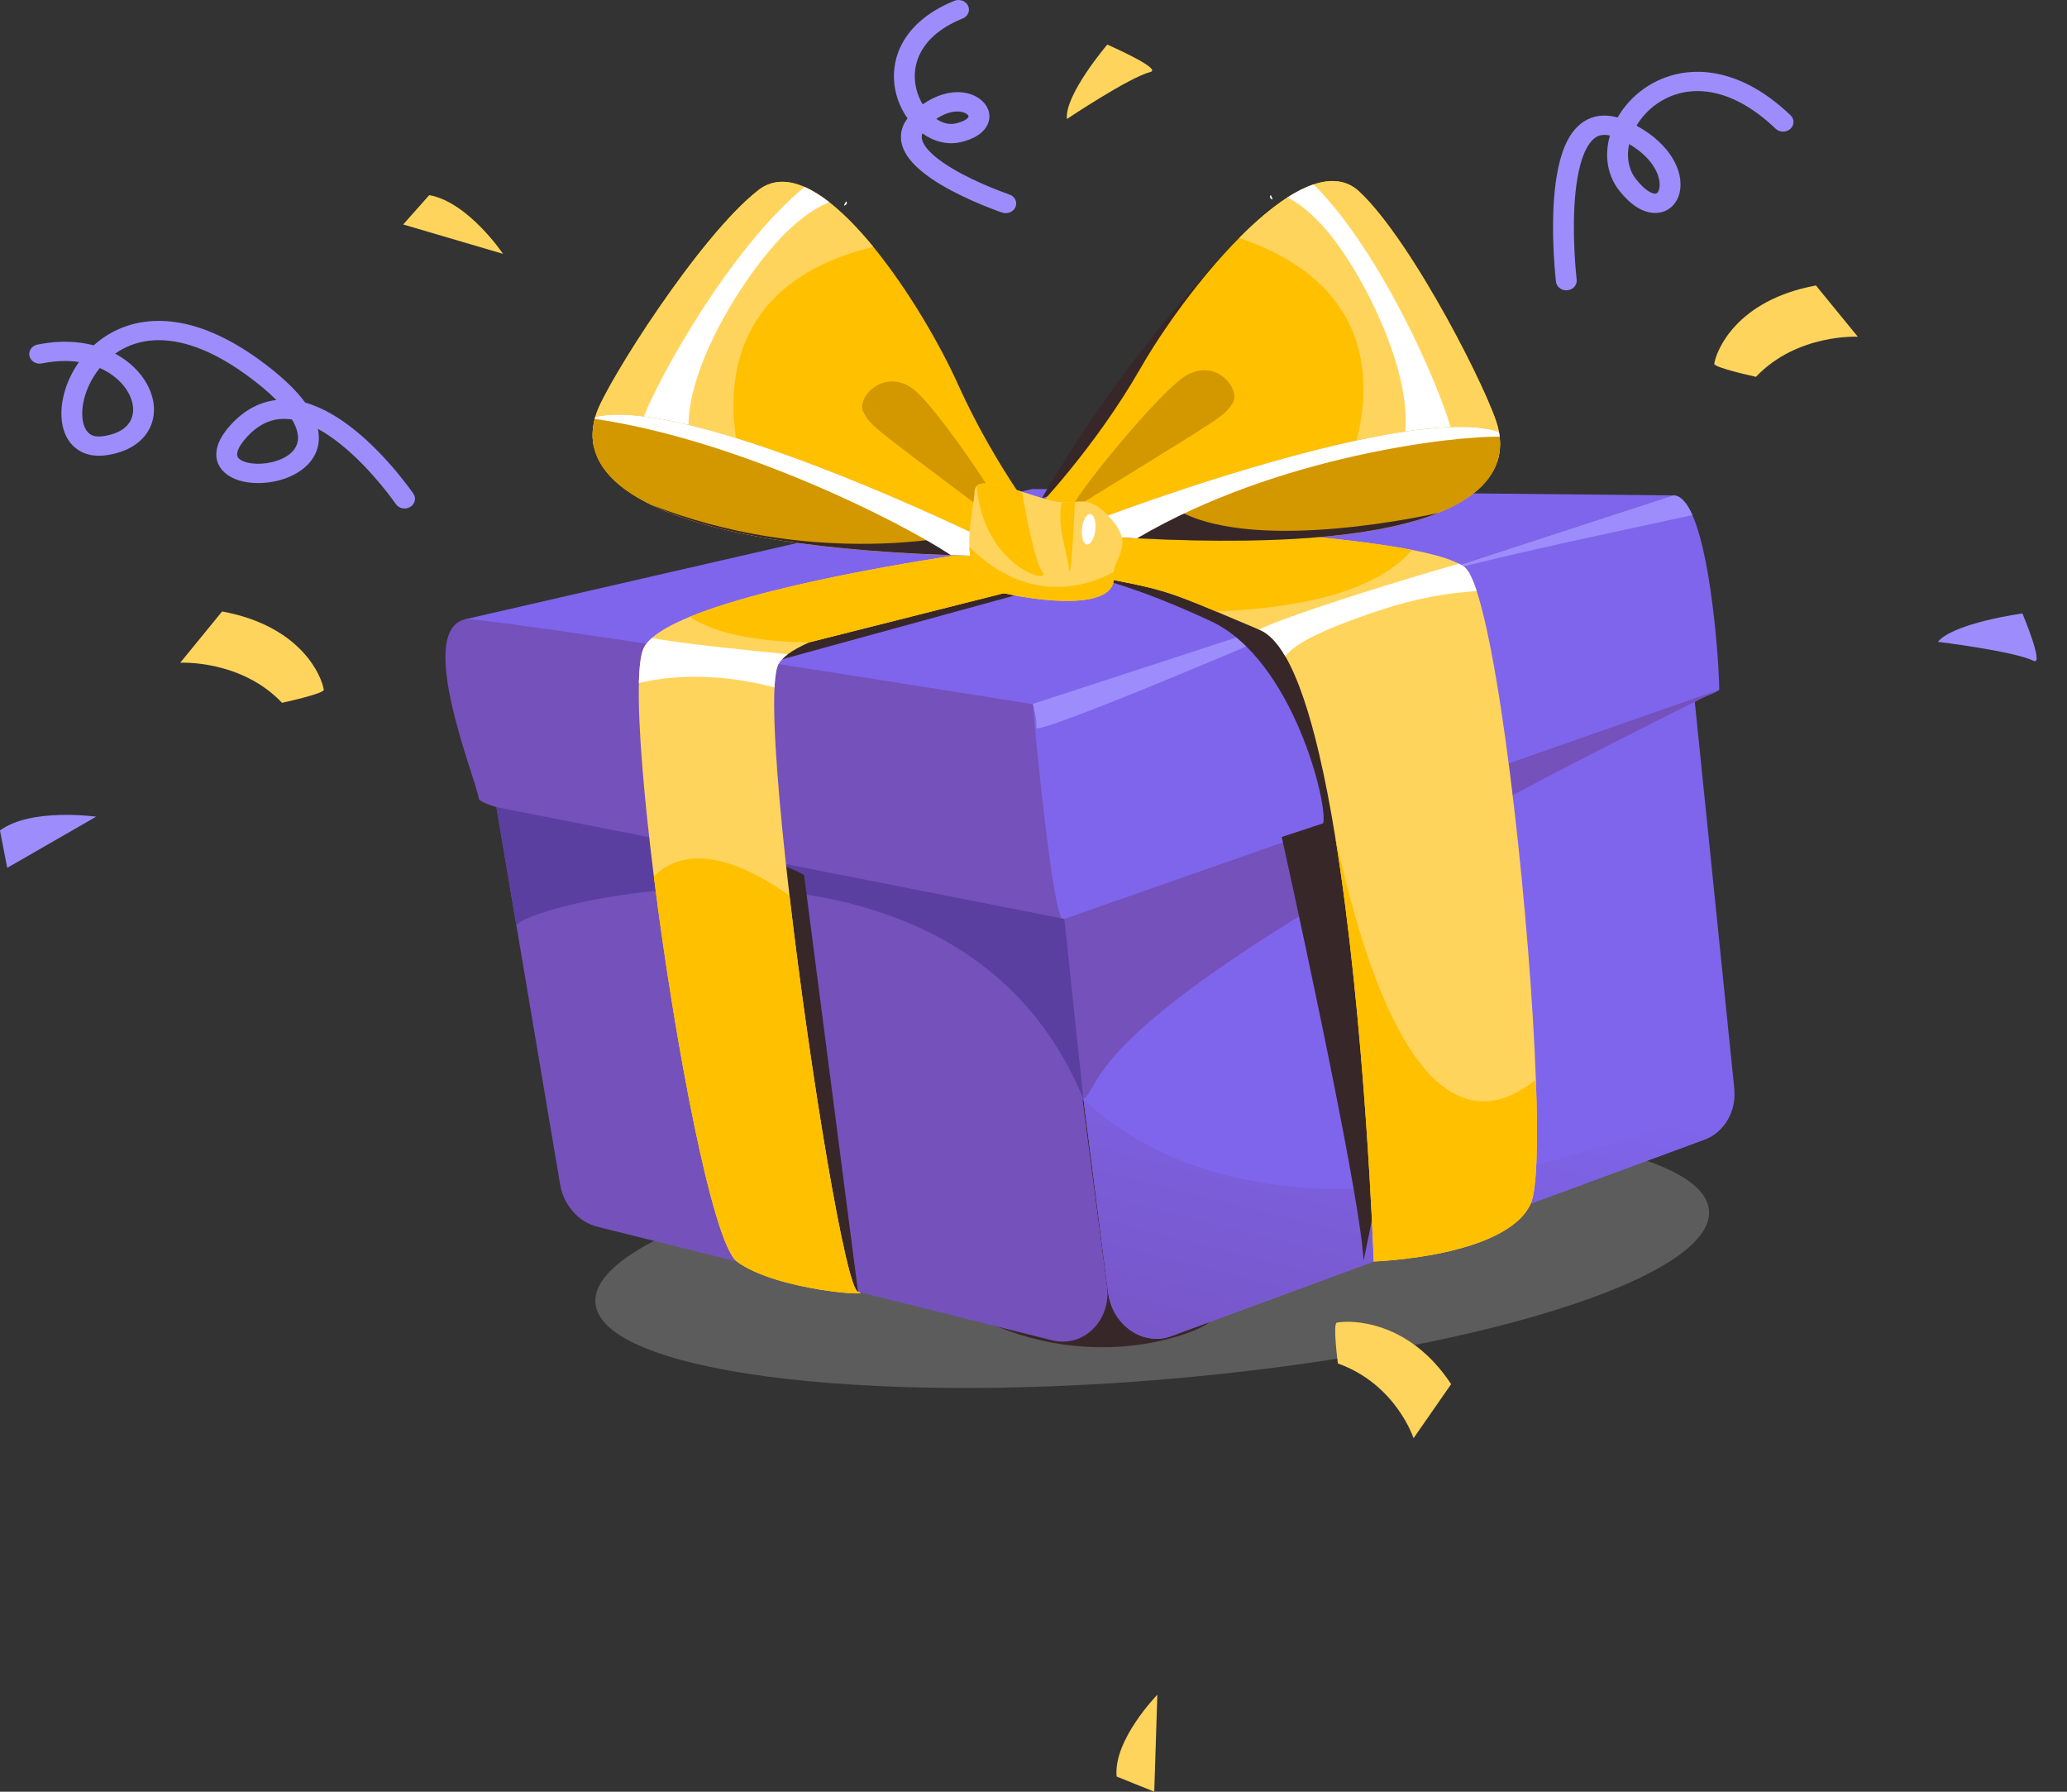
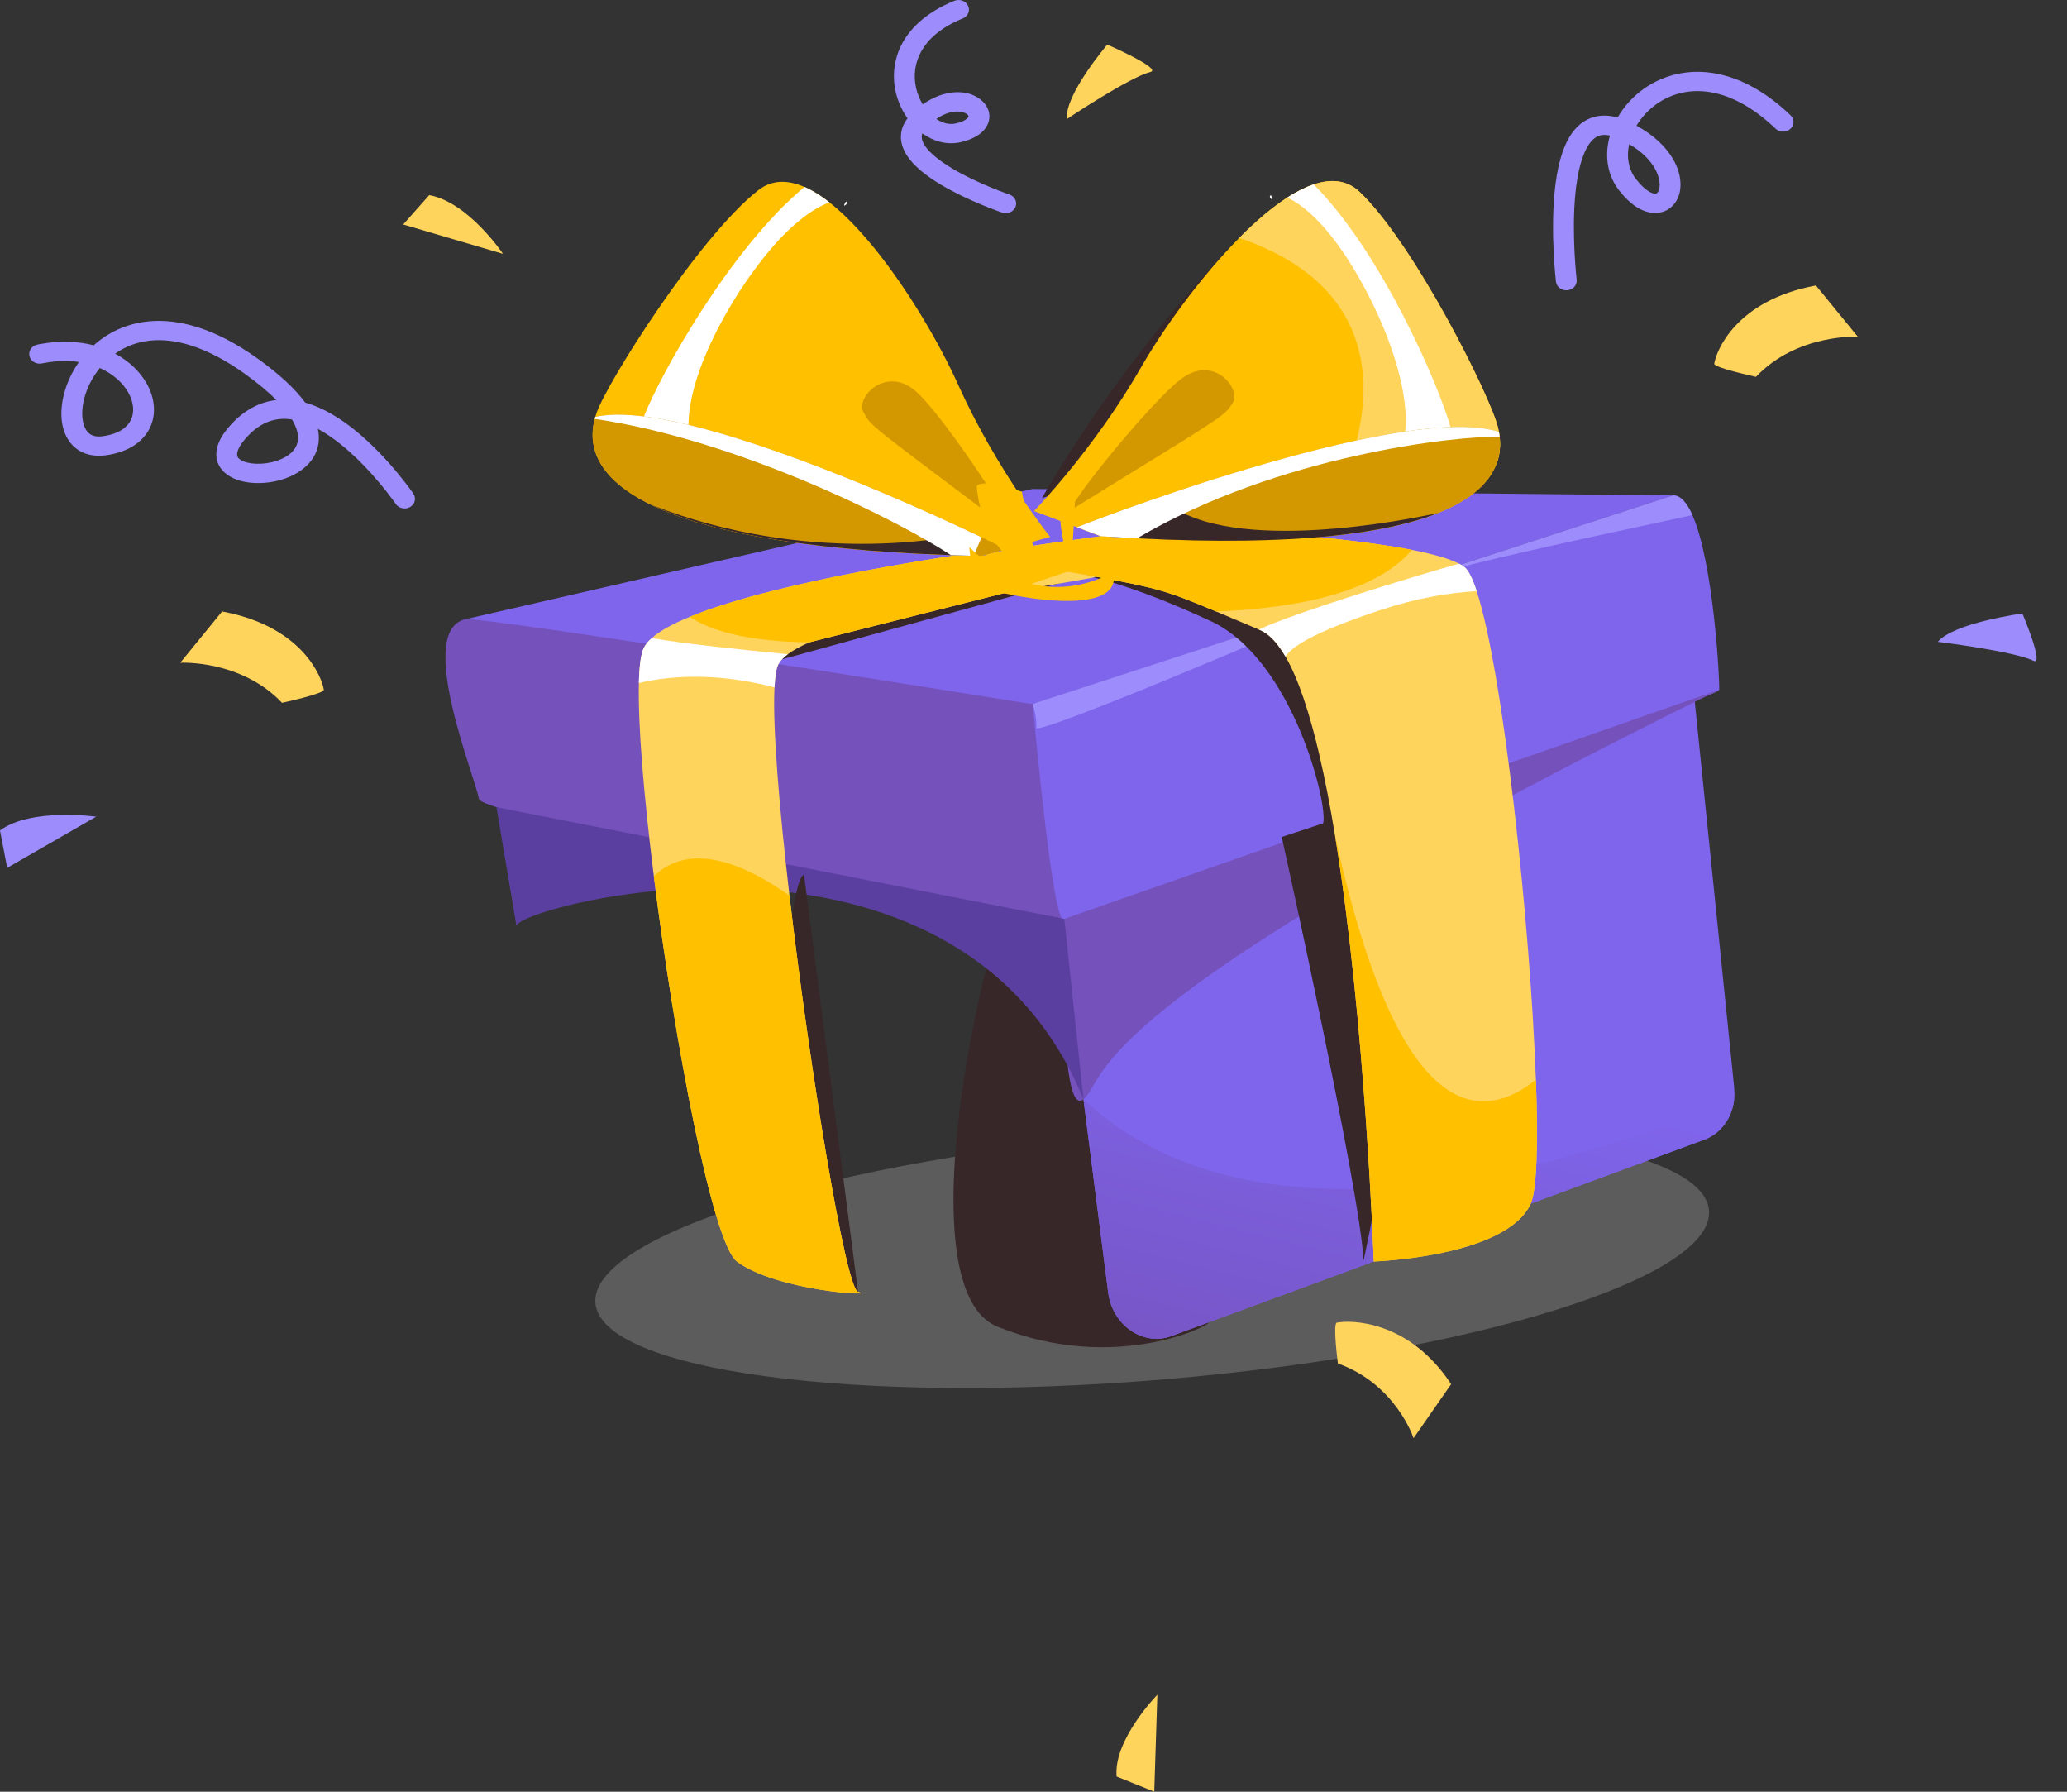
<svg xmlns="http://www.w3.org/2000/svg" width="60" height="52" viewBox="0 0 60 52" fill="none">
  <rect x="0" y="0" width="60" height="52" fill="#333333" stroke="none" />
  <path opacity="0.2" d="M17.284 37.83C17.091 35.865 24.171 33.664 33.097 32.915C42.023 32.166 49.415 33.151 49.607 35.116C49.8 37.082 42.72 39.282 33.794 40.032C24.868 40.781 17.476 39.795 17.284 37.83Z" fill="white" />
  <path d="M35.079 38.379C35.191 38.437 32.388 39.888 28.956 38.504C25.961 37.296 29.067 25.036 29.808 24.992C30.548 24.948 32.29 25.035 32.498 26.023C32.705 27.011 35.079 38.379 35.079 38.379Z" fill="#382729" />
-   <path d="M30.141 21.878C30.511 24.977 31.617 33.395 32.134 37.31C32.267 38.318 31.455 39.127 30.541 38.899L17.343 35.604C16.791 35.467 16.36 34.976 16.258 34.371L13.863 20.181C13.699 19.209 14.429 18.376 15.326 18.51L28.923 20.544C29.553 20.638 30.059 21.192 30.141 21.878Z" fill="#7551BB" />
  <path d="M30.172 21.917L31.45 31.902L32.169 37.518C32.29 38.463 33.182 39.078 33.996 38.778L49.474 33.075C49.961 32.896 50.29 32.429 50.341 31.885C50.351 31.782 50.35 31.677 50.34 31.571L48.795 16.449C48.699 15.51 47.836 14.869 47.016 15.13C43.296 16.313 34.174 19.331 31.071 20.358C30.459 20.562 30.082 21.214 30.172 21.917Z" fill="#7F65EC" />
  <path d="M13.496 17.974C13.496 17.974 29.463 20.61 29.978 20.439C30.492 20.268 48.572 14.378 48.572 14.378L29.967 14.192L13.496 17.974Z" fill="#7F65EC" />
  <path d="M29.977 20.438L30.896 26.668C30.896 26.668 13.986 23.768 13.899 23.181C13.813 22.594 12.052 18.334 13.496 17.973C13.935 17.863 29.977 20.438 29.977 20.438Z" fill="#7551BB" />
  <path d="M29.978 20.438C29.978 20.438 30.571 27.084 30.896 26.667C31.222 26.251 49.88 20.319 49.904 20.016C49.923 19.775 49.742 16.334 49.126 14.949C48.97 14.598 48.787 14.379 48.571 14.377L41.43 16.705L39.315 17.394L29.982 20.437L29.978 20.438Z" fill="#7F65EC" />
  <path d="M49.904 20.017L30.896 26.668C30.896 26.668 30.717 32.516 31.45 31.903C32.183 31.289 31.088 29.302 49.904 20.017Z" fill="#7551BB" />
  <path d="M30.896 26.668L14.41 23.426C14.41 23.426 15.088 27.441 14.993 26.882C14.899 26.322 27.743 22.874 31.45 31.902L30.896 26.668Z" fill="#5B3FA0" />
  <path d="M31.533 16.712L22.3 19.245C22.3 19.245 21.588 18.821 22.069 18.434C22.549 18.048 31.533 16.712 31.533 16.712Z" fill="#382729" />
  <path d="M48.572 14.377L41.431 16.705C43.959 16.03 47.78 15.25 49.126 14.949C48.97 14.598 48.787 14.379 48.572 14.377Z" fill="#9D8DFC" />
  <path d="M41.251 16.754C40.431 16.977 39.763 17.186 39.388 17.361L41.251 16.754Z" fill="#9D8DFC" />
  <path d="M29.979 20.428C29.979 20.428 29.979 20.431 29.982 20.437C30 20.501 30.107 20.886 30.081 21.122C30.053 21.376 37.397 18.28 39.314 17.395C39.339 17.383 39.363 17.372 39.386 17.361L29.979 20.428Z" fill="#9D8DFC" />
-   <path d="M23.34 25.394L24.907 37.493C24.907 37.493 22.523 35.013 22.485 33.59C22.447 32.166 21.202 24.762 22.008 24.921C22.814 25.079 23.34 25.394 23.34 25.394Z" fill="#382729" />
+   <path d="M23.34 25.394L24.907 37.493C24.907 37.493 22.523 35.013 22.485 33.59C22.814 25.079 23.34 25.394 23.34 25.394Z" fill="#382729" />
  <path d="M31.45 31.902L32.168 37.518C32.289 38.463 33.181 39.078 33.996 38.778L49.474 33.075C49.961 32.896 50.29 32.429 50.341 31.885C46.994 33.312 36.863 36.993 31.45 31.902L31.45 31.902Z" fill="url(#paint0_linear_11408_3654)" />
  <path d="M35.971 6.906C35.971 6.906 32.845 9.965 30.246 14.454L31.082 14.203L35.971 6.906Z" fill="#382729" />
  <path d="M39.125 23.658L38.153 23.979L37.206 24.291C37.206 24.291 39.475 34.5 39.581 36.584C39.581 36.584 40.87 30.746 40.612 28.332C40.353 25.918 39.125 23.658 39.125 23.658Z" fill="#382729" />
  <path d="M30.015 14.833L31.261 15.303L31.952 15.563C40.938 16.156 43.052 14.608 43.458 13.412C43.574 13.072 43.551 12.761 43.509 12.534C43.501 12.49 43.492 12.449 43.484 12.412C43.273 11.512 41.032 7.044 39.459 5.562C38.621 4.773 37.263 5.601 35.97 6.906C34.834 8.053 33.749 9.567 33.115 10.673C31.759 13.039 30.015 14.833 30.015 14.833Z" fill="#FFC000" />
  <path d="M39.745 23.92C39.323 24.052 38.234 24.408 38.404 23.91C38.574 23.412 37.534 19.141 35.155 18.031C32.775 16.922 31.533 16.712 31.533 16.712C31.533 16.712 34.595 16.546 34.99 16.678C35.384 16.809 39.178 19.047 39.206 19.037C39.235 19.026 39.745 23.92 39.745 23.92Z" fill="#382729" />
  <path d="M18.545 19.823C18.515 21.049 18.692 23.138 18.98 25.435C19.588 30.301 20.695 36.102 21.393 36.615C22.551 37.467 25.481 37.636 24.907 37.492C24.558 37.405 23.52 31.163 22.917 25.994C22.616 23.41 22.424 21.094 22.482 19.949C22.498 19.619 22.535 19.386 22.597 19.273C22.649 19.176 22.741 19.081 22.867 18.987C23.025 18.87 23.238 18.755 23.492 18.642L29.14 17.216C30.518 16.966 31.621 16.798 31.829 16.739L31.001 16.584L28.176 16.054C28.176 16.054 22.668 16.811 20.022 17.901C19.545 18.096 19.161 18.303 18.919 18.519C18.809 18.616 18.729 18.715 18.682 18.815C18.601 18.99 18.557 19.34 18.545 19.823Z" fill="#FFD45C" />
  <path d="M31.829 16.74C33.575 17.068 33.843 17.134 35.301 17.746C35.64 17.889 36.043 18.061 36.544 18.272C36.555 18.277 36.568 18.282 36.58 18.287C36.843 18.398 37.087 18.664 37.313 19.052C37.689 19.702 38.014 20.695 38.292 21.886C38.292 21.887 38.293 21.887 38.292 21.888C38.462 22.61 38.614 23.405 38.751 24.24C39.63 29.602 39.877 36.611 39.877 36.611C39.877 36.611 43.734 36.482 44.433 34.933C44.613 34.532 44.649 33.163 44.583 31.338C44.42 26.815 43.631 19.49 42.865 17.157C42.744 16.788 42.624 16.544 42.506 16.455C42.463 16.422 42.412 16.391 42.352 16.36C42.059 16.207 41.574 16.074 40.983 15.959C38.474 15.47 34.033 15.3 34.033 15.3C34.033 15.3 29.276 15.868 28.649 16.098C28.023 16.327 29.669 16.334 31.829 16.74Z" fill="#FFD45C" />
  <path d="M23.492 18.642C22.352 18.63 20.89 18.485 20.022 17.901C22.668 16.811 28.176 16.054 28.176 16.054L31.001 16.584L29.14 17.216L23.492 18.642Z" fill="#FFC000" />
  <path d="M18.98 25.435C19.588 30.301 20.694 36.102 21.393 36.615C22.551 37.467 25.481 37.636 24.907 37.493C24.558 37.406 23.519 31.163 22.917 25.995C21.706 25.138 20.51 24.667 19.56 25.047C19.342 25.134 19.149 25.266 18.98 25.435Z" fill="#FFC000" />
  <path d="M18.545 19.823C19.304 19.643 20.656 19.476 22.482 19.949C22.498 19.619 22.535 19.386 22.597 19.273C22.649 19.176 22.741 19.081 22.867 18.987C21.543 18.859 19.805 18.676 18.919 18.519C18.81 18.616 18.729 18.715 18.682 18.815C18.601 18.99 18.557 19.34 18.545 19.823Z" fill="white" />
  <path d="M36.544 18.271C36.555 18.276 36.567 18.281 36.579 18.286C36.843 18.397 37.087 18.663 37.312 19.052C37.507 18.767 38.106 18.358 40.044 17.714C41.132 17.352 42.076 17.2 42.865 17.156C42.744 16.787 42.623 16.543 42.506 16.454C42.462 16.422 42.411 16.39 42.352 16.359C40.984 16.743 37.501 17.808 36.544 18.271Z" fill="white" />
  <path d="M31.83 16.74C33.575 17.068 33.844 17.134 35.301 17.746C38.788 17.607 40.319 16.753 40.983 15.959C38.474 15.47 34.034 15.3 34.034 15.3C34.034 15.3 29.276 15.868 28.65 16.098C28.023 16.327 29.669 16.334 31.83 16.74Z" fill="#FFC000" />
  <path d="M38.751 24.239C39.63 29.601 39.877 36.611 39.877 36.611C39.877 36.611 43.734 36.482 44.433 34.932C44.613 34.532 44.649 33.163 44.583 31.337C42.899 32.685 40.55 32.487 38.751 24.239Z" fill="#FFC000" />
  <path d="M39.379 12.783C39.203 13.472 38.974 13.936 38.97 13.967C38.97 13.967 41.67 13.631 43.458 13.412C43.46 13.404 43.463 13.397 43.465 13.39C43.468 13.38 43.471 13.369 43.475 13.359C43.481 13.339 43.487 13.318 43.492 13.298C43.496 13.281 43.501 13.263 43.504 13.246C43.508 13.233 43.51 13.22 43.512 13.207C43.538 13.08 43.545 12.958 43.543 12.846C43.541 12.8 43.538 12.755 43.535 12.713C43.533 12.691 43.53 12.671 43.528 12.65C43.522 12.609 43.516 12.571 43.509 12.534C43.501 12.49 43.492 12.449 43.484 12.412C43.273 11.512 41.032 7.044 39.459 5.562C39.098 5.222 38.64 5.182 38.133 5.352C37.888 5.434 37.63 5.564 37.367 5.733C36.911 6.027 36.437 6.436 35.971 6.906C39.913 8.249 39.797 11.148 39.379 12.783Z" fill="#FFD45C" />
  <path d="M38.132 5.352C37.887 5.434 37.63 5.564 37.366 5.733C37.627 5.853 37.981 6.1 38.401 6.564C39.488 7.762 40.967 10.675 40.792 12.523C40.79 12.546 40.788 12.568 40.785 12.591C40.567 14.436 42.162 12.717 42.162 12.717C42.167 12.664 42.147 12.553 42.104 12.394C41.773 11.199 40.103 7.32 38.132 5.352Z" fill="white" />
  <path d="M36.915 5.783C36.954 5.809 36.937 5.759 36.89 5.663C36.845 5.692 36.851 5.74 36.915 5.783Z" fill="white" />
  <path d="M31.261 15.302L31.952 15.562C32.029 15.568 32.105 15.572 32.181 15.577C32.462 15.595 32.736 15.611 33.003 15.624C37.651 15.858 40.279 15.474 41.748 14.886L41.748 14.886C41.749 14.885 41.75 14.885 41.75 14.885C42.01 14.781 42.234 14.67 42.426 14.556C42.426 14.556 42.428 14.555 42.428 14.555C42.843 14.307 43.111 14.04 43.279 13.778C43.447 13.518 43.517 13.262 43.536 13.033C43.548 12.903 43.543 12.782 43.53 12.674C43.525 12.624 43.517 12.578 43.509 12.534C42.62 12.241 41.02 12.423 39.246 12.812C37.452 13.205 35.479 13.811 33.881 14.352C33.776 14.388 33.673 14.423 33.572 14.457C32.979 14.661 32.448 14.853 32.007 15.017C31.715 15.126 31.463 15.222 31.261 15.302Z" fill="#D39700" />
  <path d="M31.194 14.735C30.658 15.065 33.383 11.651 34.321 10.972C35.259 10.293 36.047 11.305 35.775 11.706C35.504 12.108 35.634 11.995 31.194 14.735Z" fill="#D39700" />
  <path d="M30.483 15.583L29.194 15.94L28.48 16.138C19.475 15.935 17.526 14.208 17.242 12.981C17.161 12.633 17.215 12.325 17.279 12.103C17.291 12.06 17.304 12.02 17.317 11.984C17.617 11.106 20.297 6.856 22.013 5.519C22.925 4.807 24.195 5.752 25.35 7.165C26.366 8.407 27.294 10.01 27.814 11.168C28.927 13.643 30.483 15.583 30.483 15.583Z" fill="#FFC000" />
-   <path d="M21.366 12.715C21.471 13.416 21.654 13.899 21.654 13.93C21.654 13.93 19 13.357 17.242 12.981C17.24 12.973 17.238 12.966 17.237 12.959C17.235 12.948 17.233 12.938 17.23 12.927C17.227 12.906 17.223 12.886 17.22 12.865C17.217 12.847 17.214 12.829 17.212 12.812C17.211 12.799 17.209 12.786 17.208 12.773C17.196 12.643 17.201 12.522 17.215 12.41C17.221 12.364 17.228 12.321 17.236 12.278C17.24 12.257 17.245 12.237 17.249 12.217C17.258 12.177 17.269 12.139 17.279 12.103C17.291 12.059 17.304 12.02 17.317 11.983C17.618 11.106 20.297 6.856 22.013 5.519C22.406 5.212 22.866 5.213 23.354 5.427C23.59 5.53 23.833 5.683 24.078 5.875C24.502 6.207 24.934 6.656 25.35 7.165C21.29 8.154 21.114 11.05 21.366 12.715Z" fill="#FFD45C" />
  <path d="M23.354 5.425C23.59 5.528 23.833 5.681 24.079 5.873C23.806 5.968 23.43 6.184 22.964 6.609C21.762 7.704 19.997 10.474 19.985 12.33C19.984 12.352 19.984 12.375 19.985 12.398C20.017 14.254 18.602 12.402 18.602 12.402C18.601 12.348 18.633 12.239 18.692 12.085C19.141 10.925 21.194 7.211 23.354 5.425Z" fill="white" />
  <path d="M24.523 5.962C24.481 5.984 24.503 5.936 24.56 5.845C24.601 5.877 24.59 5.925 24.523 5.962Z" fill="white" />
  <path d="M17.382 13.36C17.599 13.783 18.047 14.237 18.908 14.654C18.909 14.654 18.909 14.654 18.909 14.654C20.355 15.354 22.965 15.947 27.602 16.111C27.819 16.119 28.04 16.125 28.266 16.131C28.305 16.132 28.345 16.133 28.385 16.134C28.417 16.135 28.448 16.135 28.48 16.136L29.195 15.939C29.004 15.842 28.767 15.726 28.491 15.594C26.898 14.83 24.032 13.553 21.495 12.754C19.768 12.211 18.194 11.888 17.279 12.101C17.274 12.119 17.269 12.138 17.264 12.157C17.185 12.456 17.14 12.888 17.382 13.36Z" fill="#D39700" />
  <path d="M32.181 15.577C32.462 15.595 32.735 15.61 33.003 15.623C37.651 15.858 40.279 15.473 41.748 14.886C41.627 14.913 36.559 16.071 34.248 14.842C34.243 14.839 34.238 14.837 34.232 14.834C33.638 15.088 32.368 15.589 32.181 15.577Z" fill="#382729" />
  <path d="M31.261 15.302L31.953 15.562C32.029 15.567 32.105 15.572 32.181 15.577C32.462 15.595 32.736 15.611 33.004 15.624C37.118 13.206 42.267 12.649 43.53 12.674C43.525 12.624 43.518 12.578 43.51 12.534C42.62 12.241 41.021 12.423 39.246 12.812C36.647 13.382 33.673 14.397 32.007 15.017C31.715 15.126 31.463 15.222 31.261 15.302Z" fill="white" />
  <path d="M18.909 14.654C20.355 15.354 22.965 15.947 27.602 16.111C27.819 16.119 28.04 16.125 28.266 16.131C28.305 16.132 28.345 16.133 28.385 16.134C28.173 15.895 27.745 15.557 27.745 15.557C27.512 15.583 23.468 16.436 18.909 14.654Z" fill="#382729" />
  <path d="M29.318 15.379C29.818 15.755 27.45 12.115 26.584 11.356C25.718 10.598 24.832 11.536 25.062 11.959C25.292 12.383 25.173 12.26 29.318 15.379Z" fill="#D39700" />
  <path d="M17.264 12.157C21.414 12.763 26.09 15.111 27.602 16.111C27.819 16.119 28.04 16.125 28.266 16.131L28.491 15.594C26.898 14.83 24.031 13.553 21.495 12.754C19.768 12.211 18.194 11.888 17.279 12.101C17.274 12.119 17.269 12.138 17.264 12.157Z" fill="white" />
-   <path d="M28.139 15.876C28.17 16.485 28.393 17.057 29.14 17.217C30.675 17.546 32.423 17.607 32.328 16.716C32.324 16.677 32.324 16.64 32.328 16.603C32.372 16.149 32.931 15.803 32.23 15.036C31.755 14.516 31.524 14.535 31.202 14.564C31.09 14.574 30.968 14.585 30.821 14.575C30.715 14.569 30.596 14.551 30.459 14.514C30.213 14.449 29.937 14.357 29.665 14.272C29.087 14.088 28.532 13.93 28.352 14.105C28.314 14.142 28.293 14.194 28.291 14.263C28.286 14.548 28.105 15.233 28.139 15.876Z" fill="#FFD45C" />
  <path d="M31.017 16.43C31.083 17.243 31.202 14.565 31.202 14.565C31.091 14.574 30.968 14.585 30.821 14.576C30.668 15.299 30.984 16.018 31.017 16.43Z" fill="#FFC000" />
  <path d="M28.352 14.105C28.542 16.448 30.551 17.002 30.258 16.597C30.045 16.302 29.802 15.059 29.665 14.271C29.087 14.088 28.532 13.93 28.352 14.105Z" fill="#FFC000" />
  <path d="M28.138 15.877C28.17 16.486 28.393 17.058 29.14 17.218C30.675 17.547 32.423 17.608 32.328 16.717C32.324 16.678 32.324 16.641 32.327 16.604C31.538 17.027 29.858 17.57 28.138 15.877Z" fill="#FFC000" />
-   <path d="M31.407 15.342C31.382 15.586 31.448 15.791 31.555 15.801C31.662 15.811 31.769 15.621 31.795 15.377C31.82 15.134 31.754 14.928 31.647 14.918C31.54 14.909 31.433 15.098 31.407 15.342Z" fill="white" />
  <path d="M9.399 20.017C9.343 19.649 8.771 18.175 6.447 17.746L5.232 19.234C5.232 19.234 6.992 19.138 8.187 20.397C8.187 20.397 9.416 20.132 9.399 20.017Z" fill="#FFD45C" />
  <path d="M49.761 10.556C49.816 10.188 50.389 8.714 52.712 8.285L53.928 9.773C53.928 9.773 52.167 9.677 50.972 10.936C50.972 10.936 49.743 10.671 49.761 10.556Z" fill="#FFD45C" />
  <path d="M38.805 38.386C39.197 38.308 40.889 38.299 42.123 40.171L41.032 41.74C41.032 41.74 40.525 40.176 38.836 39.571C38.836 39.571 38.682 38.411 38.805 38.386Z" fill="#FFD45C" />
  <path d="M14.601 7.367C14.601 7.367 13.592 5.864 12.459 5.663L11.704 6.515L14.601 7.367Z" fill="#FFD45C" />
  <path d="M33.595 49.185C33.595 49.185 32.312 50.496 32.413 51.56L33.505 51.998L33.595 49.185Z" fill="#FFD45C" />
  <path d="M2.791 23.702C2.791 23.702 0.902 23.436 -9.94205e-05 24.102L0.209 25.187L2.791 23.702Z" fill="#9D8DFC" />
  <path d="M33.394 2.088C33.751 1.997 32.142 1.294 32.142 1.294C32.142 1.294 30.896 2.755 30.97 3.454C30.97 3.454 32.773 2.247 33.394 2.088Z" fill="#FFD45C" />
  <path d="M59.026 19.177C59.353 19.338 58.706 17.804 58.706 17.804C58.706 17.804 56.716 18.073 56.251 18.627C56.251 18.627 58.457 18.897 59.026 19.177Z" fill="#9D8DFC" />
  <path d="M7.479 10.407C6.26 9.534 5.189 9.236 4.293 9.329C3.646 9.396 3.12 9.664 2.721 10.022C2.268 9.904 1.741 9.878 1.158 9.987L1.085 10.001L1.07 10.005C0.916 10.044 0.821 10.188 0.856 10.335C0.89 10.481 1.043 10.575 1.2 10.55L1.216 10.547L1.277 10.536C1.652 10.465 1.992 10.462 2.292 10.506C1.897 11.067 1.719 11.736 1.802 12.272C1.845 12.547 1.962 12.812 2.186 12.997C2.418 13.189 2.728 13.262 3.078 13.213C3.708 13.124 4.147 12.836 4.349 12.421C4.547 12.016 4.489 11.547 4.263 11.14C4.072 10.797 3.757 10.486 3.342 10.264C3.623 10.065 3.964 9.926 4.36 9.885C5.051 9.813 5.969 10.033 7.109 10.85C7.499 11.129 7.797 11.382 8.023 11.61C7.562 11.662 7.114 11.88 6.713 12.313C6.444 12.604 6.288 12.888 6.279 13.161C6.269 13.455 6.43 13.678 6.657 13.817C6.872 13.95 7.146 14.009 7.414 14.018C7.686 14.028 7.978 13.988 8.247 13.897C8.778 13.718 9.297 13.305 9.253 12.631C9.249 12.57 9.24 12.509 9.227 12.446C9.45 12.567 9.673 12.72 9.889 12.894C10.345 13.259 10.745 13.692 11.034 14.038C11.177 14.21 11.292 14.358 11.37 14.464C11.409 14.516 11.44 14.558 11.46 14.586C11.47 14.6 11.477 14.611 11.482 14.618C11.484 14.621 11.486 14.624 11.487 14.626C11.488 14.626 11.488 14.627 11.489 14.627L11.489 14.628C11.578 14.758 11.764 14.797 11.905 14.714C12.046 14.632 12.089 14.459 11.999 14.329L11.769 14.464C11.999 14.329 11.999 14.329 11.999 14.328C11.999 14.328 11.999 14.328 11.999 14.328C11.999 14.328 11.999 14.328 11.999 14.327C11.998 14.327 11.998 14.326 11.997 14.325C11.995 14.322 11.993 14.319 11.99 14.315C11.984 14.306 11.975 14.294 11.964 14.278C11.942 14.247 11.91 14.202 11.868 14.146C11.784 14.034 11.663 13.877 11.512 13.695C11.21 13.334 10.782 12.869 10.285 12.471C9.867 12.136 9.379 11.83 8.86 11.685C8.572 11.292 8.12 10.866 7.479 10.407ZM7.172 12.677C7.601 12.213 8.043 12.108 8.476 12.175C8.591 12.368 8.641 12.532 8.65 12.665C8.671 12.993 8.436 13.238 8.04 13.371C7.846 13.437 7.633 13.466 7.437 13.459C7.239 13.452 7.084 13.409 6.991 13.351C6.909 13.301 6.881 13.248 6.883 13.179C6.886 13.089 6.944 12.924 7.172 12.677ZM2.898 10.68C3.292 10.854 3.573 11.121 3.726 11.396C3.889 11.69 3.903 11.976 3.798 12.191C3.699 12.396 3.462 12.592 2.987 12.66C2.784 12.688 2.664 12.643 2.588 12.579C2.503 12.509 2.43 12.383 2.401 12.192C2.34 11.807 2.473 11.26 2.815 10.788C2.842 10.751 2.87 10.715 2.898 10.68Z" fill="#9D8DFC" />
  <path d="M29.191 5.917L29.091 6.169C29.248 6.222 29.422 6.147 29.479 6.002C29.536 5.857 29.455 5.696 29.298 5.644H29.298C29.298 5.644 29.298 5.643 29.298 5.643C29.298 5.643 29.297 5.643 29.296 5.643C29.295 5.642 29.292 5.642 29.289 5.641C29.283 5.638 29.273 5.635 29.26 5.63C29.234 5.621 29.196 5.608 29.148 5.59C29.051 5.554 28.913 5.502 28.752 5.435C28.427 5.301 28.013 5.112 27.642 4.89C27.261 4.663 26.965 4.424 26.831 4.202C26.767 4.096 26.748 4.009 26.758 3.934C26.761 3.914 26.766 3.893 26.774 3.87C27.088 4.097 27.485 4.221 27.899 4.123C28.278 4.034 28.569 3.856 28.678 3.588C28.793 3.305 28.66 3.032 28.439 2.87C28.049 2.583 27.406 2.593 26.784 3.029C26.697 2.885 26.629 2.721 26.59 2.545C26.515 2.204 26.549 1.829 26.747 1.481C26.937 1.145 27.289 0.814 27.887 0.56L27.945 0.536L27.959 0.53C28.102 0.464 28.166 0.305 28.101 0.168C28.036 0.031 27.867 -0.034 27.717 0.018L27.703 0.024L27.634 0.052C26.935 0.349 26.473 0.76 26.211 1.221C25.942 1.696 25.898 2.204 25.998 2.657C26.061 2.94 26.181 3.206 26.343 3.433C26.242 3.568 26.178 3.713 26.158 3.866C26.129 4.088 26.194 4.294 26.303 4.474C26.513 4.823 26.916 5.123 27.314 5.361C27.721 5.604 28.166 5.806 28.505 5.946C28.675 6.016 28.821 6.072 28.924 6.11C28.976 6.129 29.017 6.143 29.046 6.154C29.06 6.159 29.071 6.162 29.079 6.165C29.083 6.166 29.086 6.167 29.088 6.168C29.089 6.168 29.09 6.169 29.09 6.169C29.091 6.169 29.091 6.169 29.091 6.169C29.091 6.169 29.091 6.169 29.091 6.169C29.091 6.169 29.096 6.158 29.191 5.917ZM27.178 3.452C27.63 3.146 27.962 3.233 28.063 3.308C28.127 3.354 28.115 3.385 28.112 3.392C28.103 3.414 28.039 3.513 27.75 3.581C27.572 3.623 27.373 3.583 27.178 3.452ZM29.195 5.906C29.197 5.902 29.198 5.897 29.2 5.892L29.191 5.917C29.192 5.913 29.193 5.91 29.195 5.906Z" fill="#9D8DFC" />
  <path d="M49.645 2.108C48.901 2.012 48.24 2.211 47.732 2.565C47.405 2.794 47.14 3.088 46.955 3.411C46.724 3.346 46.501 3.336 46.29 3.389C46 3.464 45.785 3.647 45.629 3.866C45.327 4.292 45.191 4.932 45.129 5.549C45.066 6.178 45.075 6.835 45.1 7.332C45.113 7.58 45.129 7.791 45.142 7.939C45.149 8.013 45.155 8.072 45.159 8.112C45.161 8.133 45.163 8.148 45.164 8.159C45.165 8.164 45.165 8.169 45.166 8.171C45.166 8.173 45.166 8.174 45.166 8.175C45.166 8.175 45.166 8.175 45.166 8.176C45.166 8.176 45.166 8.176 45.166 8.176C45.166 8.176 45.166 8.176 45.466 8.146C45.473 8.145 45.479 8.144 45.485 8.144L45.166 8.176C45.184 8.33 45.334 8.441 45.499 8.424C45.665 8.407 45.785 8.269 45.767 8.115V8.115C45.767 8.115 45.767 8.115 45.767 8.115C45.767 8.114 45.767 8.113 45.766 8.112C45.766 8.11 45.766 8.106 45.765 8.101C45.764 8.092 45.763 8.077 45.761 8.058C45.757 8.02 45.751 7.964 45.745 7.893C45.732 7.75 45.716 7.547 45.704 7.306C45.68 6.822 45.671 6.194 45.731 5.601C45.792 4.995 45.92 4.476 46.134 4.174C46.237 4.029 46.343 3.956 46.451 3.929C46.521 3.911 46.612 3.907 46.732 3.934C46.73 3.941 46.728 3.948 46.726 3.955C46.581 4.478 46.636 5.045 46.983 5.505L47 5.527C47.316 5.932 47.676 6.18 48.043 6.18C48.456 6.181 48.697 5.881 48.761 5.566C48.879 4.988 48.503 4.192 47.504 3.647C47.647 3.406 47.849 3.185 48.096 3.012C48.486 2.74 48.988 2.588 49.562 2.662C50.138 2.736 50.816 3.042 51.542 3.735C51.658 3.846 51.849 3.849 51.969 3.741C52.089 3.634 52.092 3.457 51.976 3.346C51.182 2.587 50.387 2.204 49.645 2.108ZM47.29 4.181C48.057 4.632 48.222 5.195 48.167 5.462C48.137 5.613 48.068 5.621 48.044 5.621C47.974 5.621 47.771 5.56 47.49 5.199L47.468 5.171C47.267 4.895 47.211 4.545 47.29 4.181Z" fill="#9D8DFC" />
  <defs>
    <linearGradient id="paint0_linear_11408_3654" x1="37.595" y1="43.23" x2="40.8" y2="30.448" gradientUnits="userSpaceOnUse">
      <stop stop-color="#7551BB" />
      <stop offset="1" stop-color="#7F65EC" />
    </linearGradient>
  </defs>
</svg>